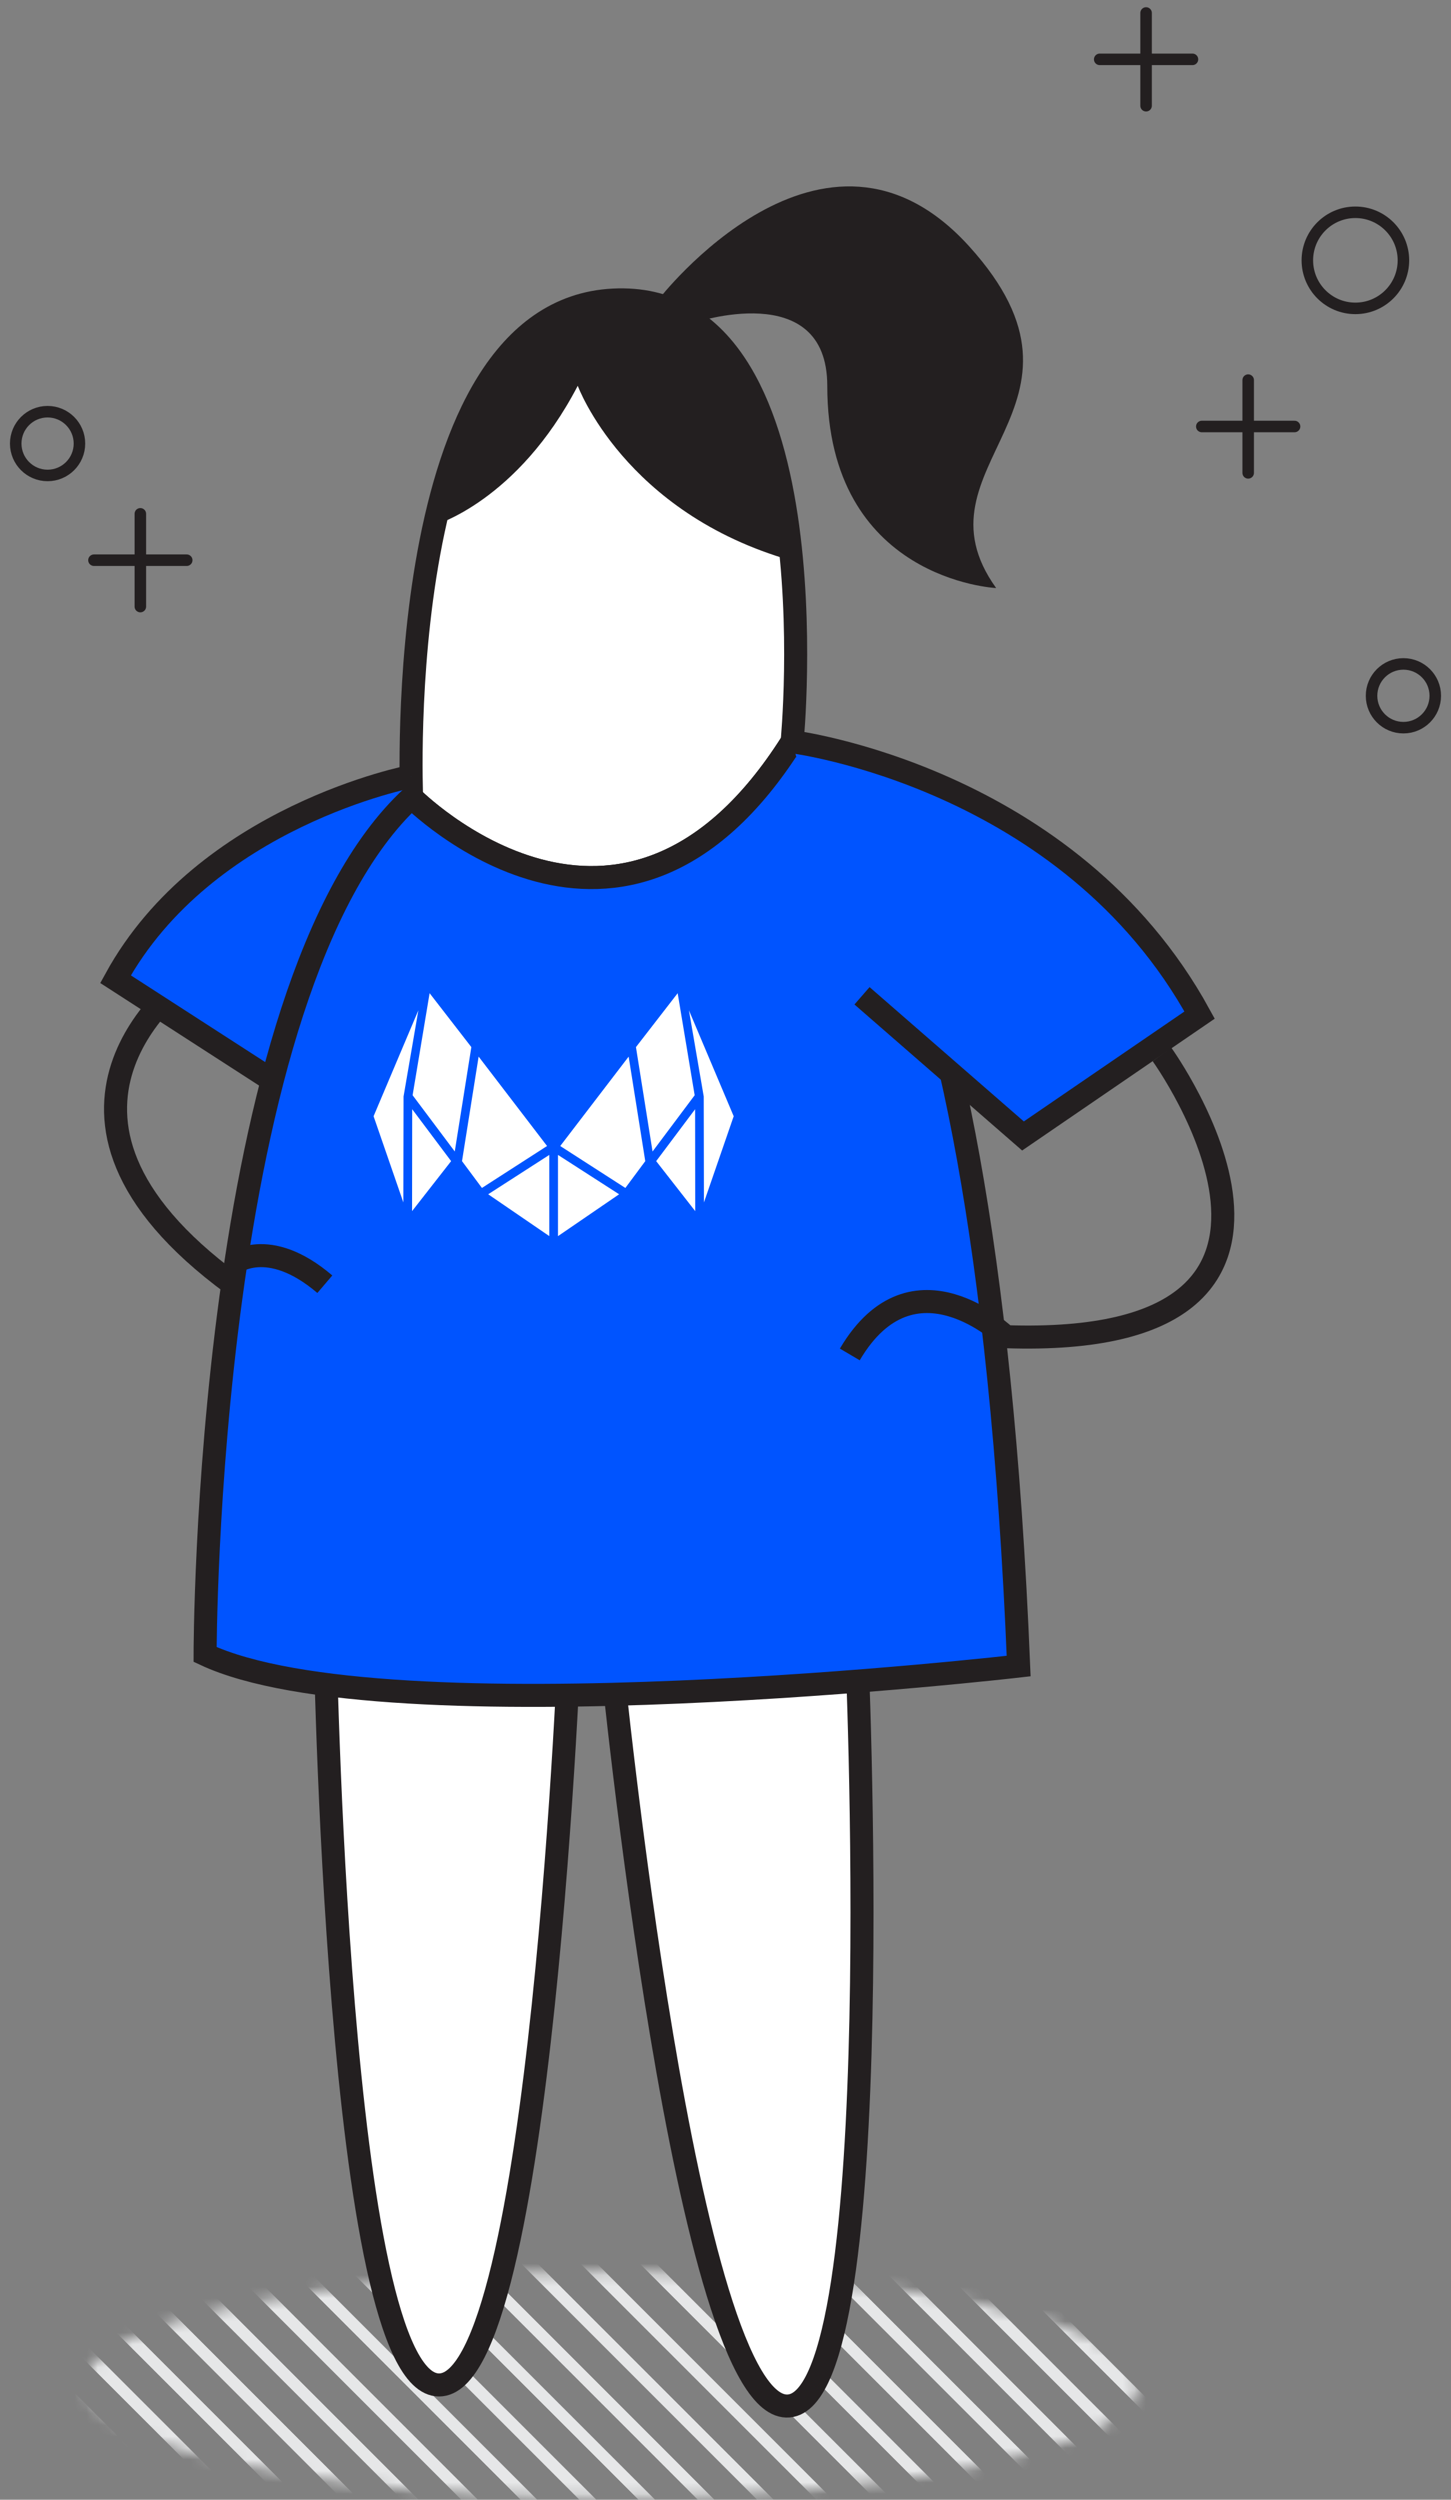
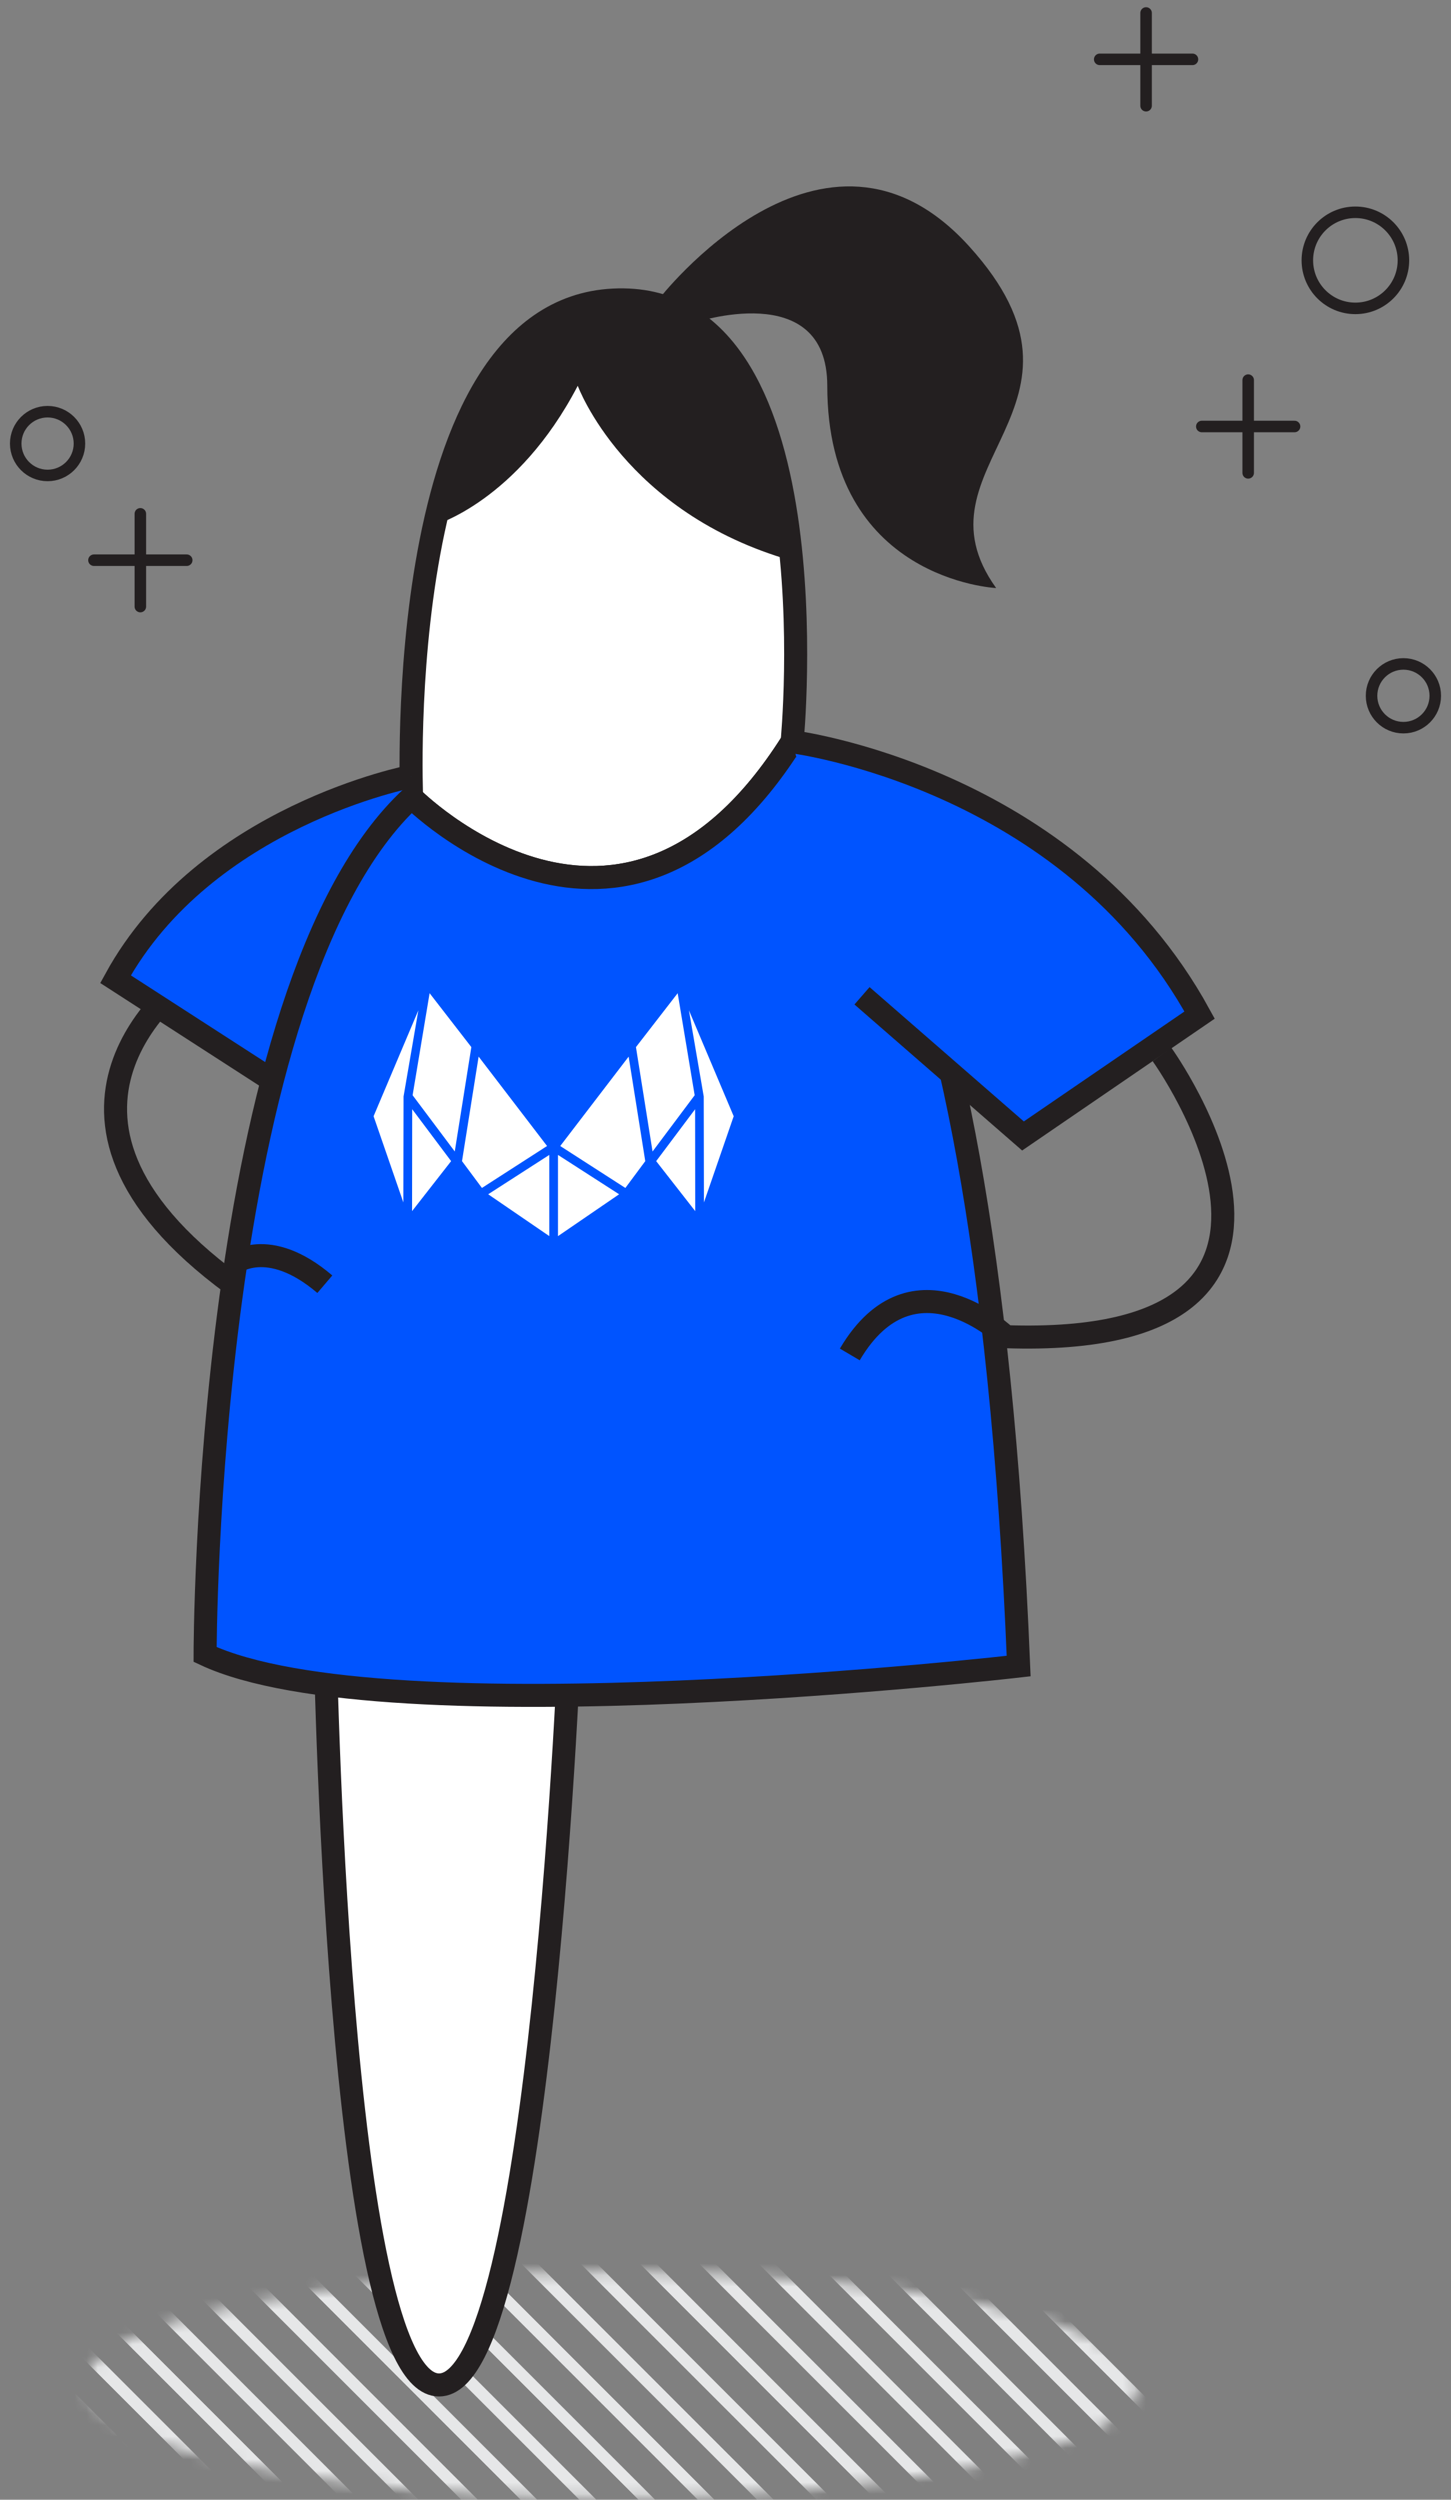
<svg xmlns="http://www.w3.org/2000/svg" xmlns:xlink="http://www.w3.org/1999/xlink" width="126px" height="217px" viewBox="0 0 126 217" version="1.1">
  <rect x="0" y="0" width="126" height="217" fill="#808080" stroke="none" />
  <title>mailmunch illustrations_brand kit_revised-02 copy</title>
  <defs>
    <ellipse id="path-1" cx="46.105" cy="10.035" rx="45.745" ry="9.828" />
  </defs>
  <g id="Website" stroke="none" stroke-width="1" fill="none" fill-rule="evenodd">
    <g id="mailmunch-illustrations_brand-kit_revised-02-copy" transform="translate(1, 1)">
      <g id="Group" transform="translate(6, 15)">
        <path d="M61.785,48.391 C61.785,48.391 65.616,9.079 46.258,10.049 C26.898,11.021 28.743,53.215 28.743,53.215 C28.743,53.215 47.067,71.733 61.785,48.391 Z" id="Path" stroke="#231F20" stroke-width="2" fill="#FFFFFF" fill-rule="nonzero" />
        <path d="M9.228,69.001 C9.228,69.001 -7.075,80.583 13.214,95.482" id="Path" stroke="#231F20" stroke-width="2" />
        <path d="M28.702,51.401 C28.702,51.401 10.809,54.81 3.032,69.001 L16.435,77.652" id="Path" stroke="#231F20" stroke-width="2" fill="#0054FF" fill-rule="nonzero" />
        <g id="Clipped" transform="translate(0, 181)">
          <mask id="mask-2" fill="white">
            <use xlink:href="#path-1" />
          </mask>
          <g id="SVGID_1_" />
          <g id="Group" mask="url(#mask-2)" stroke-linejoin="round">
            <g transform="translate(-43, -67)">
              <rect id="Rectangle" stroke="#E6E7E8" stroke-width="1" transform="translate(139.295, 38.847) rotate(45) translate(-139.295, -38.847) " x="86.964" y="37.025" width="104.663" height="3.643" />
              <rect id="Rectangle" stroke="#E6E7E8" stroke-width="1" transform="translate(136.713, 41.421) rotate(45) translate(-136.713, -41.421) " x="84.382" y="39.6" width="104.663" height="3.643" />
              <rect id="Rectangle" stroke="#E6E7E8" stroke-width="1" transform="translate(134.143, 43.997) rotate(45) translate(-134.143, -43.997) " x="81.811" y="42.178" width="104.664" height="3.639" />
              <rect id="Rectangle" stroke="#E6E7E8" stroke-width="1" transform="translate(131.571, 46.573) rotate(45) translate(-131.571, -46.573) " x="79.24" y="44.752" width="104.662" height="3.642" />
-               <rect id="Rectangle" stroke="#E6E7E8" stroke-width="1" transform="translate(128.996, 49.148) rotate(45) translate(-128.996, -49.148) " x="76.666" y="47.327" width="104.66" height="3.643" />
              <rect id="Rectangle" stroke="#E6E7E8" stroke-width="1" transform="translate(126.416, 51.721) rotate(45) translate(-126.416, -51.721) " x="74.087" y="49.9" width="104.658" height="3.641" />
              <rect id="Rectangle" stroke="#E6E7E8" stroke-width="1" transform="translate(123.84, 54.295) rotate(45) translate(-123.84, -54.295) " x="71.51" y="52.475" width="104.66" height="3.641" />
              <rect id="Rectangle" stroke="#E6E7E8" stroke-width="1" transform="translate(121.264, 56.87) rotate(45) translate(-121.264, -56.87) " x="68.934" y="55.048" width="104.66" height="3.644" />
              <rect id="Rectangle" stroke="#E6E7E8" stroke-width="1" transform="translate(118.689, 59.446) rotate(45) translate(-118.689, -59.446) " x="66.359" y="57.626" width="104.66" height="3.64" />
              <rect id="Rectangle" stroke="#E6E7E8" stroke-width="1" transform="translate(116.116, 62.019) rotate(45) translate(-116.116, -62.019) " x="63.786" y="60.199" width="104.66" height="3.64" />
              <rect id="Rectangle" stroke="#E6E7E8" stroke-width="1" transform="translate(113.544, 64.598) rotate(45) translate(-113.544, -64.598) " x="61.213" y="62.776" width="104.662" height="3.644" />
-               <rect id="Rectangle" stroke="#E6E7E8" stroke-width="1" transform="translate(110.966, 67.17) rotate(45) translate(-110.966, -67.17) " x="58.636" y="65.351" width="104.66" height="3.639" />
              <rect id="Rectangle" stroke="#E6E7E8" stroke-width="1" transform="translate(108.394, 69.746) rotate(45) translate(-108.394, -69.746) " x="56.063" y="67.925" width="104.662" height="3.643" />
-               <rect id="Rectangle" stroke="#E6E7E8" stroke-width="1" transform="translate(105.812, 72.32) rotate(45) translate(-105.812, -72.32) " x="53.481" y="70.498" width="104.662" height="3.644" />
              <rect id="Rectangle" stroke="#E6E7E8" stroke-width="1" transform="translate(103.238, 74.895) rotate(45) translate(-103.238, -74.895) " x="50.908" y="73.076" width="104.66" height="3.639" />
              <rect id="Rectangle" stroke="#E6E7E8" stroke-width="1" transform="translate(100.669, 77.474) rotate(45) translate(-100.669, -77.474) " x="48.339" y="75.653" width="104.66" height="3.643" />
              <rect id="Rectangle" stroke="#E6E7E8" stroke-width="1" transform="translate(98.089, 80.046) rotate(45) translate(-98.089, -80.046) " x="45.759" y="78.225" width="104.66" height="3.641" />
              <polygon id="Path" stroke="#E6E7E8" stroke-width="1" points="133.81 118.342 59.8 44.333 57.226 46.909 131.233 120.912" />
              <rect id="Rectangle" stroke="#E6E7E8" stroke-width="1" transform="translate(92.935, 85.193) rotate(45) translate(-92.935, -85.193) " x="40.606" y="83.371" width="104.658" height="3.643" />
              <rect id="Rectangle" stroke="#E6E7E8" stroke-width="1" transform="translate(90.365, 87.77) rotate(45) translate(-90.365, -87.77) " x="38.035" y="85.951" width="104.66" height="3.639" />
              <g id="Group" stroke="none" stroke-width="1" fill-rule="evenodd" transform="translate(0, 52)">
                <rect id="Rectangle" stroke="#E6E7E8" stroke-width="1" transform="translate(87.846, 38.34) rotate(45) translate(-87.846, -38.34) " x="35.515" y="36.52" width="104.662" height="3.64" />
                <rect id="Rectangle" stroke="#E6E7E8" stroke-width="1" transform="translate(85.27, 40.916) rotate(45) translate(-85.27, -40.916) " x="32.939" y="39.094" width="104.662" height="3.644" />
                <rect id="Rectangle" stroke="#E6E7E8" stroke-width="1" transform="translate(82.69, 43.487) rotate(45) translate(-82.69, -43.487) " x="30.36" y="41.666" width="104.66" height="3.642" />
-                 <rect id="Rectangle" stroke="#E6E7E8" stroke-width="1" transform="translate(80.123, 46.068) rotate(45) translate(-80.123, -46.068) " x="27.792" y="44.248" width="104.661" height="3.64" />
                <rect id="Rectangle" stroke="#E6E7E8" stroke-width="1" transform="translate(77.547, 48.642) rotate(45) translate(-77.547, -48.642) " x="25.215" y="46.821" width="104.663" height="3.643" />
                <rect id="Rectangle" stroke="#E6E7E8" stroke-width="1" transform="translate(74.968, 51.214) rotate(45) translate(-74.968, -51.214) " x="22.638" y="49.394" width="104.66" height="3.64" />
                <rect id="Rectangle" stroke="#E6E7E8" stroke-width="1" transform="translate(72.391, 53.787) rotate(45) translate(-72.391, -53.787) " x="20.061" y="51.966" width="104.66" height="3.642" />
                <rect id="Rectangle" stroke="#E6E7E8" stroke-width="1" transform="translate(69.819, 56.364) rotate(45) translate(-69.819, -56.364) " x="17.489" y="54.543" width="104.659" height="3.642" />
                <rect id="Rectangle" stroke="#E6E7E8" stroke-width="1" transform="translate(67.24, 58.935) rotate(45) translate(-67.24, -58.935) " x="14.91" y="57.115" width="104.66" height="3.64" />
                <rect id="Rectangle" stroke="#E6E7E8" stroke-width="1" transform="translate(64.666, 61.511) rotate(45) translate(-64.666, -61.511) " x="12.336" y="59.689" width="104.66" height="3.643" />
                <rect id="Rectangle" stroke="#E6E7E8" stroke-width="1" transform="translate(62.091, 64.087) rotate(45) translate(-62.091, -64.087) " x="9.761" y="62.266" width="104.66" height="3.643" />
                <rect id="Rectangle" stroke="#E6E7E8" stroke-width="1" transform="translate(59.512, 66.657) rotate(45) translate(-59.512, -66.657) " x="7.181" y="64.838" width="104.661" height="3.638" />
                <rect id="Rectangle" stroke="#E6E7E8" stroke-width="1" transform="translate(56.943, 69.238) rotate(45) translate(-56.943, -69.238) " x="4.613" y="67.416" width="104.661" height="3.645" />
                <rect id="Rectangle" stroke="#E6E7E8" stroke-width="1" transform="translate(54.365, 71.812) rotate(45) translate(-54.365, -71.812) " x="2.035" y="69.991" width="104.66" height="3.642" />
              </g>
            </g>
          </g>
        </g>
        <path d="M21.207,125.078 C21.207,125.078 22.198,191.036 31.126,191.036 C40.052,191.036 42.531,125.078 42.531,125.078 L21.207,125.078 Z" id="Path" stroke="#231F20" stroke-width="2" fill="#FFFFFF" fill-rule="nonzero" />
-         <path d="M46.105,127.959 C46.105,127.959 52.596,193.605 61.491,192.861 C70.387,192.116 67.356,126.18 67.356,126.18 L46.105,127.959 Z" id="Path" stroke="#231F20" stroke-width="2" fill="#FFFFFF" fill-rule="nonzero" />
        <path d="M43.17,17.489 C43.17,17.489 47.214,28.524 61.737,32.667 C61.737,32.667 61.837,9.347 44.17,10.031 C44.17,10.031 32.584,15.118 30.727,29.584 C30.727,29.584 37.944,27.524 43.17,17.489 Z" id="Path" fill="#231F20" fill-rule="nonzero" />
        <path d="M50.17,10.017 C50.17,10.017 64.503,-8.605 77.17,5.395 C89.837,19.395 71.837,24.381 79.503,35.048 C79.503,35.048 64.837,34.367 64.837,17.489 C64.837,8.048 53.17,12.048 53.17,12.048" id="Path" fill="#231F20" fill-rule="nonzero" />
        <path d="M61.785,48.391 C47.067,71.734 28.743,53.214 28.743,53.214 C10.81,69.777 10.81,127.621 10.81,127.621 C26.502,134.98 81.457,128.628 81.457,128.628 C78.412,53.944 61.785,48.391 61.785,48.391 Z" id="Path" stroke="#231F20" stroke-width="2" fill="#0054FF" fill-rule="nonzero" />
        <path d="M67.854,70.444 L81.833,82.613 L97.169,72.118 C85.836,51.4 61.784,48.389 61.784,48.389" id="Path" stroke="#231F20" stroke-width="2" fill="#0054FF" fill-rule="nonzero" />
        <path d="M93.903,75.536 C93.903,75.536 112.329,101.113 80.339,100.037 C80.341,100.038 72.303,92.236 66.794,101.578" id="Path" stroke="#231F20" stroke-width="2" />
        <path d="M13.214,93.714 C13.214,93.714 16.244,91.249 21.207,95.482" id="Path" stroke="#231F20" stroke-width="2" />
        <g transform="translate(25, 69)" fill="#FFFFFF" fill-rule="nonzero" id="Path" stroke="#0054FF" stroke-width="0.5">
          <polygon points="16.204 14.8 16.204 22.781 22.214 18.667" />
          <polygon points="22.745 6.11 16.286 14.548 22.366 18.462 24.296 15.863" />
          <polygon points="27.212 0.614 28.86 10.204 28.86 10.204 28.88 20.865 31.979 11.891" />
          <g transform="translate(22, 0)">
            <polygon points="6.587 10.141 4.999 0.614 0.96 5.831 2.511 15.583" />
            <polygon points="2.665 15.8 6.622 20.865 6.61 10.541" />
          </g>
          <polygon points="15.948 14.799 15.948 22.778 9.94 18.667" />
          <polygon points="9.407 6.109 15.868 14.547 9.788 18.461 7.856 15.862" />
          <polygon points="4.942 0.613 3.294 10.202 3.294 10.202 3.274 20.864 0.173 11.89" />
          <g transform="translate(3, 0)">
            <polygon points="0.565 10.141 2.153 0.613 6.194 5.83 4.644 15.581" />
            <polygon points="4.489 15.8 0.532 20.864 0.544 10.54" />
          </g>
        </g>
      </g>
      <g id="Group" stroke="#231F20" stroke-linecap="round">
        <g transform="translate(103, 32)" id="Path">
          <line x1="4.388" y1="-0.003" x2="4.388" y2="8.05" />
          <line x1="0.36" y1="4.024" x2="8.415" y2="4.024" />
        </g>
        <g transform="translate(7, 43)" id="Path">
          <line x1="4.187" y1="0.604" x2="4.187" y2="8.657" />
          <line x1="0.159" y1="4.63" x2="8.214" y2="4.63" />
        </g>
        <g transform="translate(94, 0)" id="Path">
          <line x1="4.522" y1="0.126" x2="4.522" y2="8.179" />
          <line x1="0.495" y1="4.152" x2="8.55" y2="4.152" />
        </g>
        <circle id="Oval" cx="3.132" cy="37.506" r="2.767" />
        <circle id="Oval" cx="120.868" cy="59.401" r="2.767" />
        <circle id="Oval" cx="116.697" cy="21.599" r="4.171" />
      </g>
    </g>
  </g>
</svg>